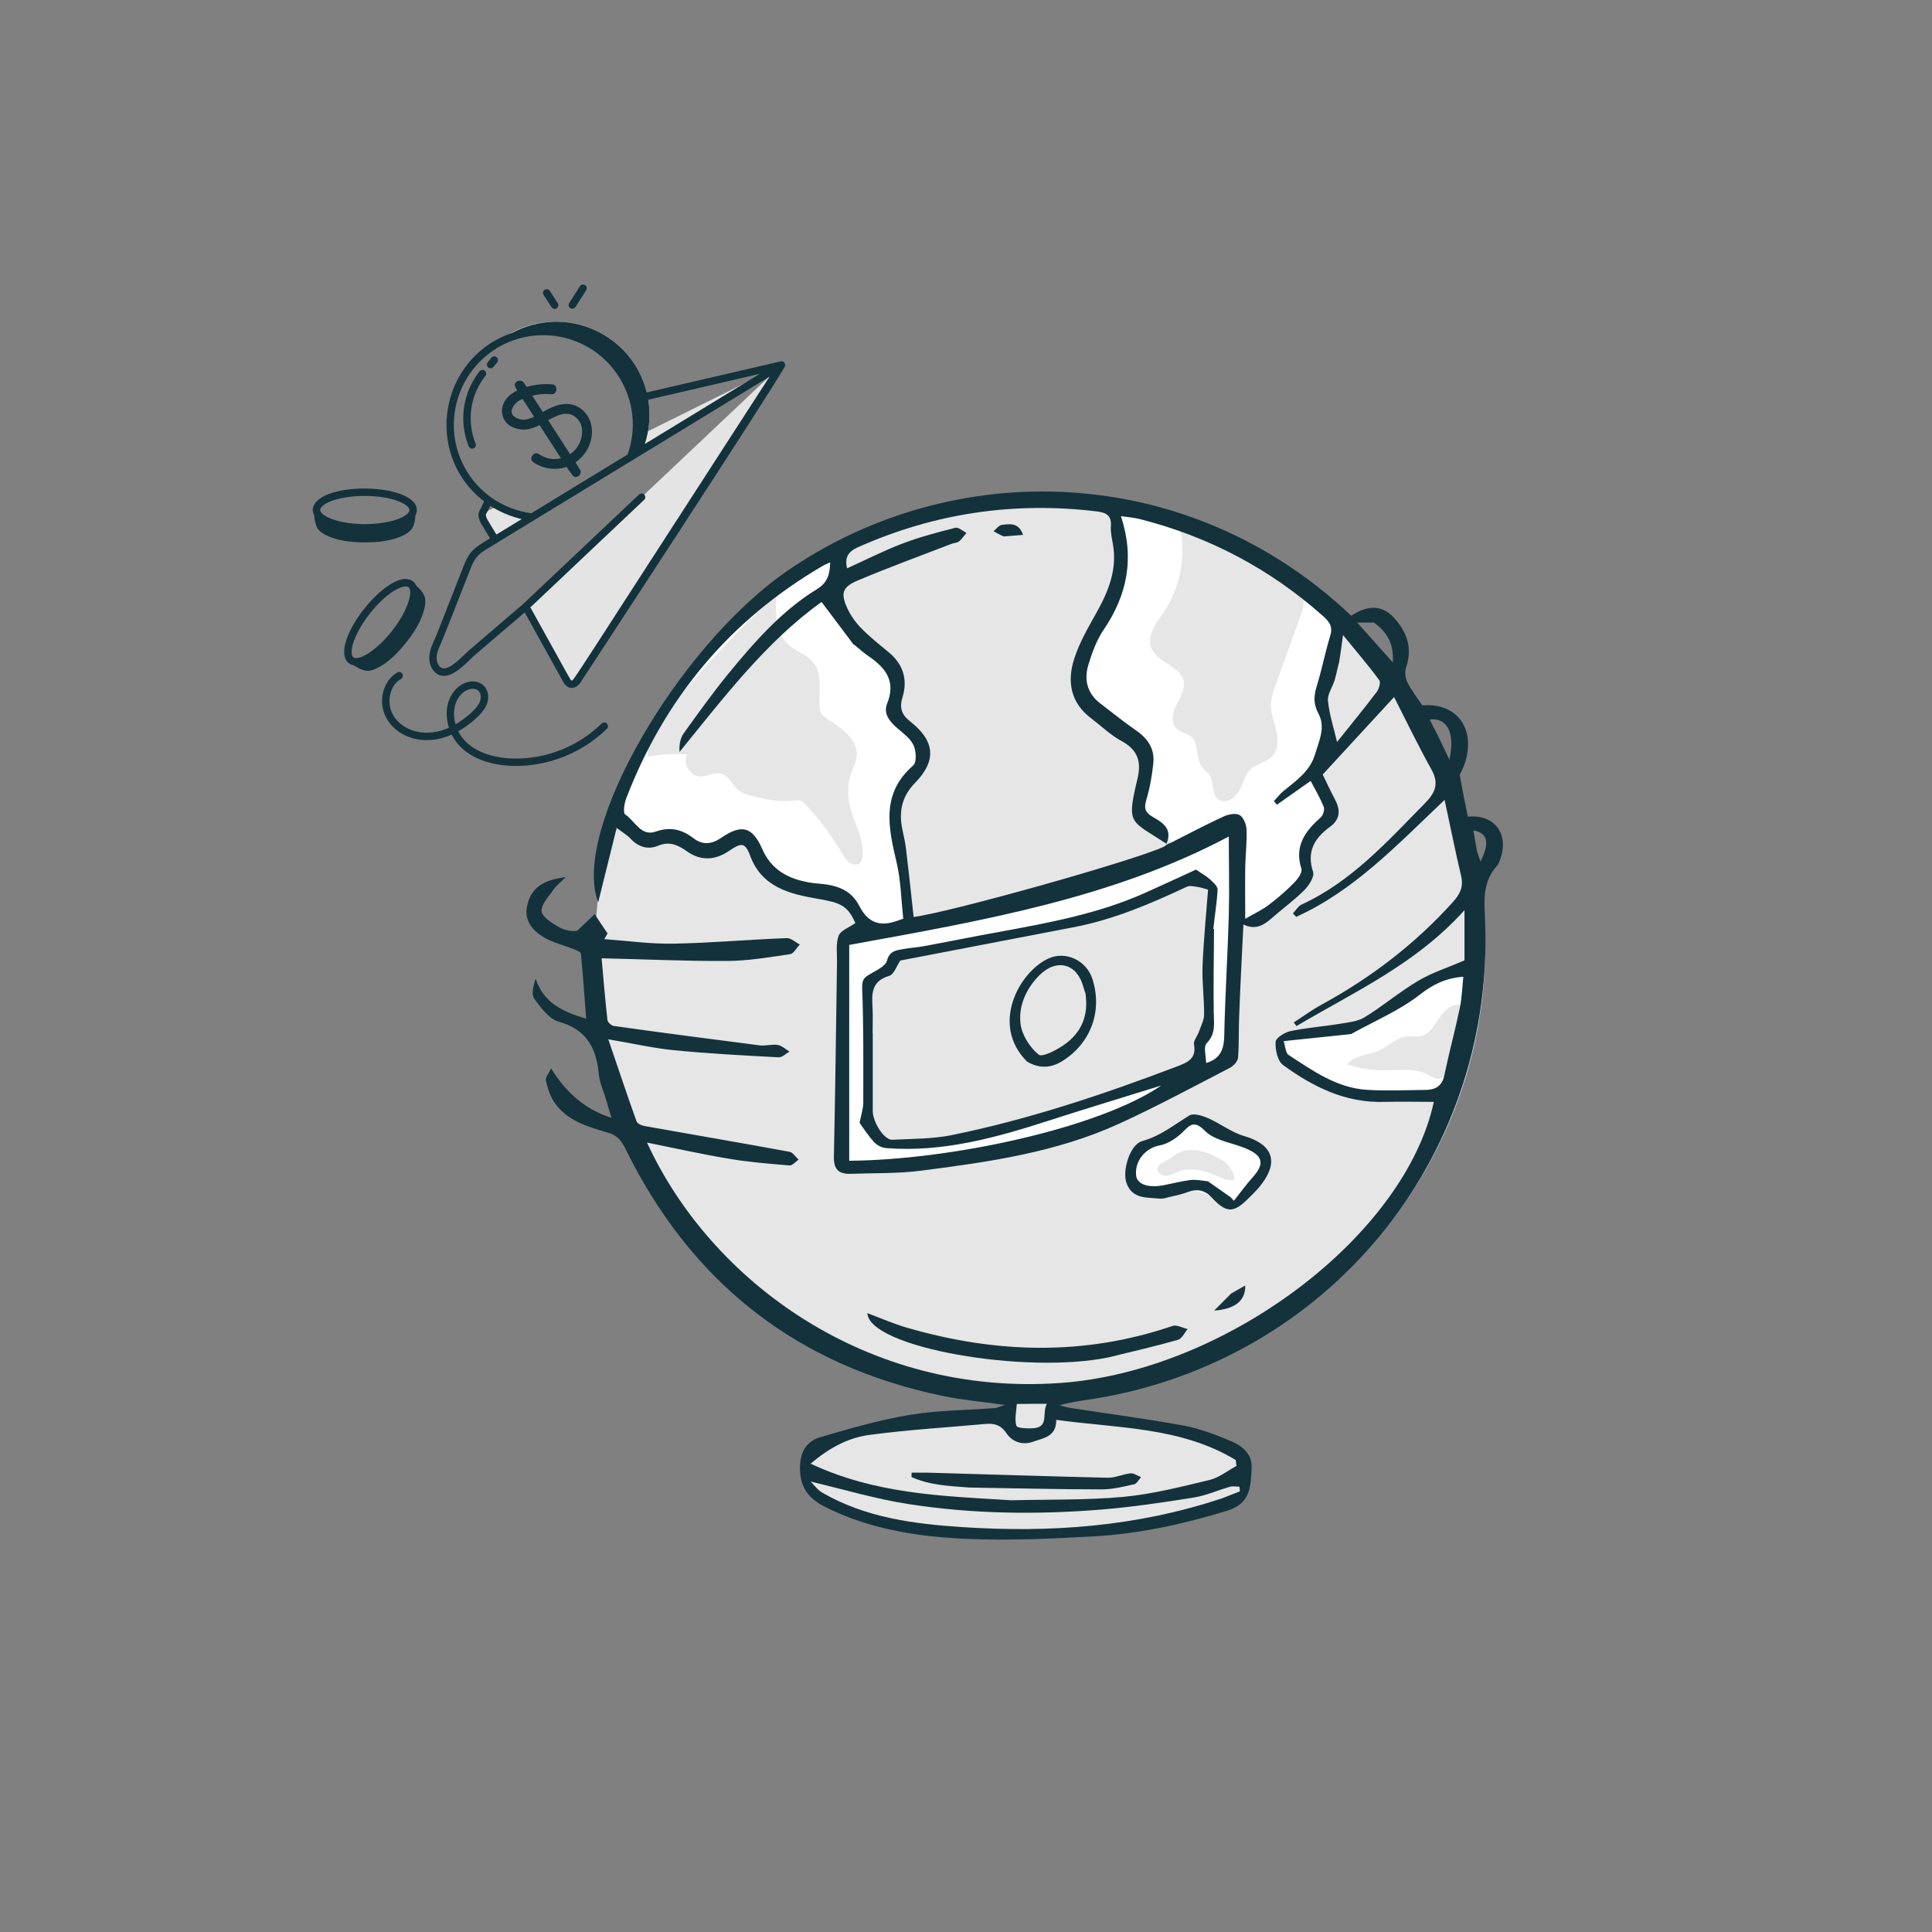
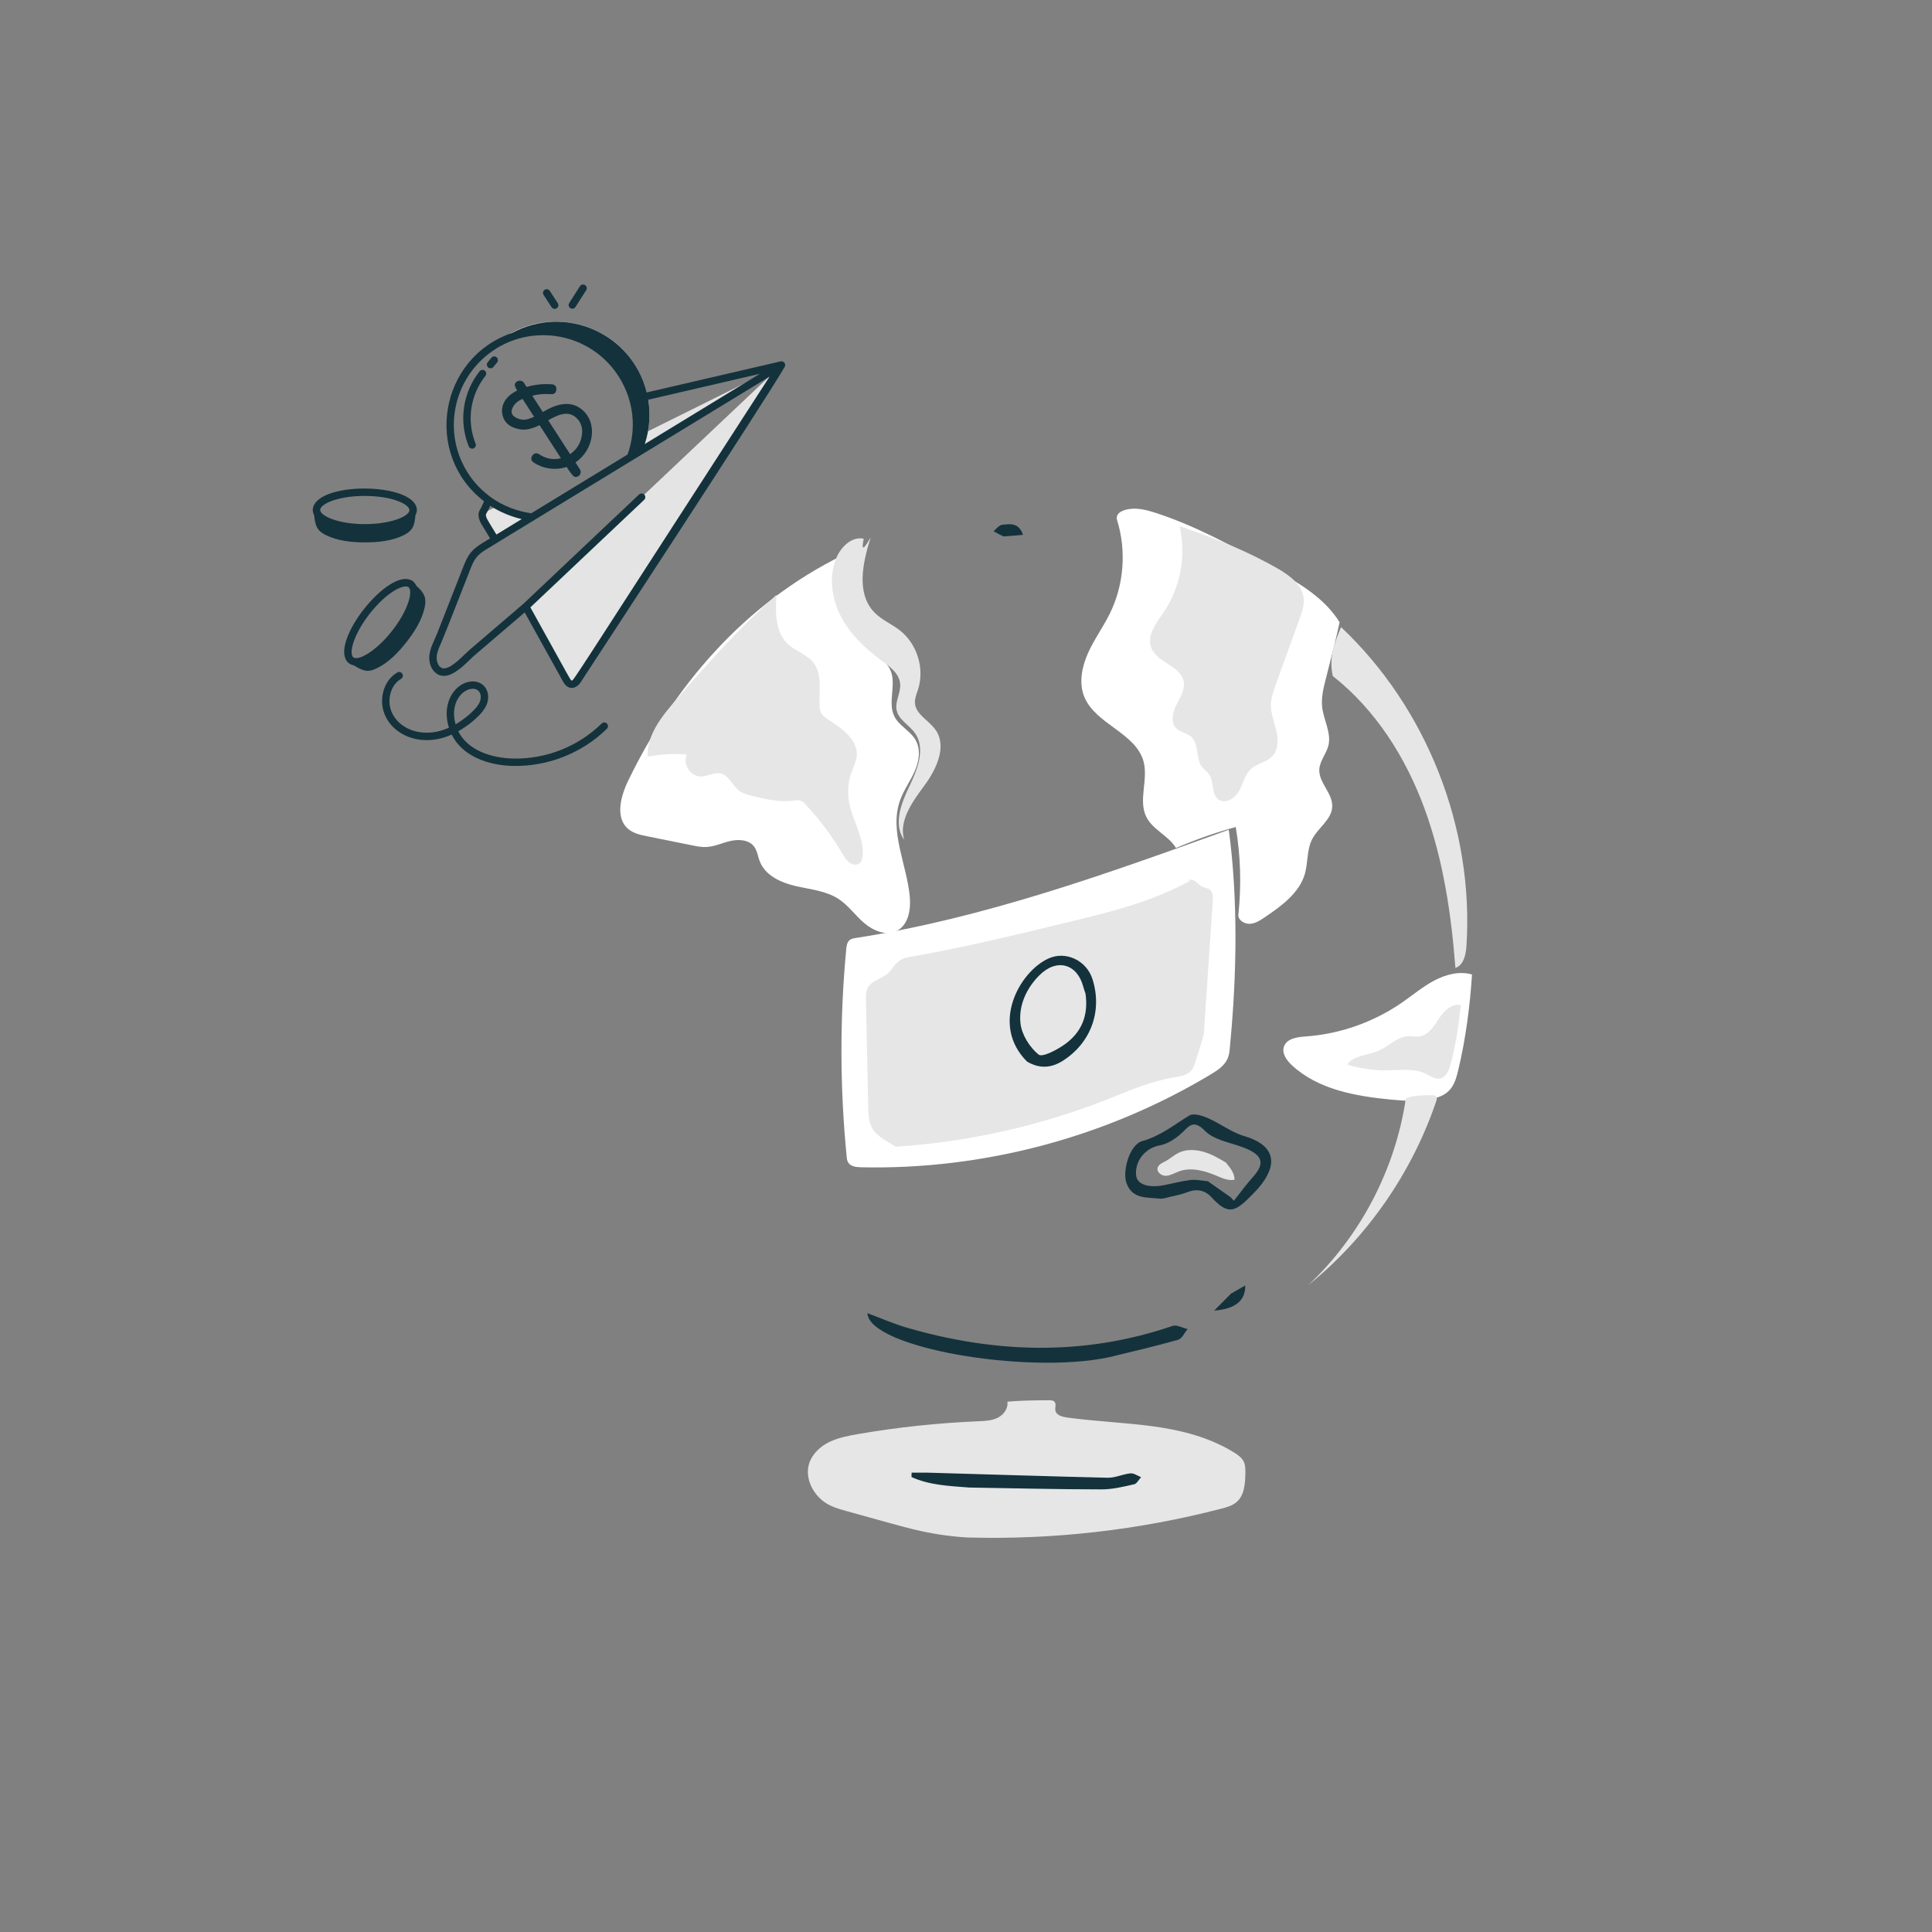
<svg xmlns="http://www.w3.org/2000/svg" width="1080" zoomAndPan="magnify" viewBox="0 0 810 810" height="1080" preserveAspectRatio="xMidYMid meet" version="1.2">
  <rect x="0" y="0" width="810" height="810" fill="#808080" stroke="none" />
  <defs>
    <clipPath id="379c870a70">
-       <path d="M 220 206 L 631 206 L 631 645.668 L 220 645.668 Z M 220 206 " />
-     </clipPath>
+       </clipPath>
    <clipPath id="8e3821ceb3">
      <path d="M 179 134 L 329.746 134 L 329.746 289 L 179 289 Z M 179 134 " />
    </clipPath>
    <clipPath id="a69793ce4f">
      <path d="M 160 281 L 255 281 L 255 321.949 L 160 321.949 Z M 160 281 " />
    </clipPath>
  </defs>
  <g id="109a313a7e">
-     <path style=" stroke:none;fill-rule:nonzero;fill:#e6e6e6;fill-opacity:1;" d="M 622.73 396.645 C 622.73 399.711 622.656 402.777 622.508 405.84 C 622.355 408.902 622.133 411.961 621.832 415.012 C 621.535 418.062 621.16 421.105 620.711 424.141 C 620.266 427.172 619.742 430.195 619.148 433.203 C 618.551 436.211 617.883 439.203 617.141 442.176 C 616.398 445.152 615.586 448.105 614.699 451.039 C 613.812 453.977 612.855 456.887 611.824 459.773 C 610.797 462.66 609.699 465.523 608.531 468.355 C 607.363 471.188 606.125 473.992 604.82 476.766 C 603.516 479.535 602.141 482.273 600.703 484.98 C 599.262 487.684 597.758 490.352 596.191 492.984 C 594.621 495.613 592.988 498.203 591.289 500.754 C 589.594 503.305 587.836 505.809 586.02 508.273 C 584.199 510.738 582.32 513.152 580.383 515.523 C 578.449 517.895 576.453 520.215 574.402 522.488 C 572.352 524.762 570.25 526.98 568.09 529.148 C 565.93 531.32 563.719 533.434 561.457 535.492 C 559.195 537.551 556.883 539.555 554.523 541.5 C 552.164 543.445 549.758 545.332 547.305 547.16 C 544.852 548.984 542.359 550.75 539.82 552.453 C 537.281 554.16 534.703 555.797 532.082 557.375 C 529.465 558.953 526.809 560.465 524.117 561.91 C 521.422 563.355 518.695 564.734 515.938 566.043 C 513.176 567.355 510.387 568.598 507.566 569.77 C 504.746 570.945 501.898 572.047 499.023 573.082 C 496.148 574.113 493.25 575.078 490.328 575.965 C 487.406 576.855 484.465 577.676 481.504 578.418 C 478.539 579.164 475.562 579.836 472.566 580.434 C 469.574 581.035 466.566 581.559 463.547 582.008 C 460.527 582.457 457.496 582.832 454.457 583.133 C 451.422 583.434 448.375 583.66 445.328 583.809 C 442.277 583.961 439.227 584.035 436.172 584.035 C 433.121 584.035 430.066 583.961 427.02 583.809 C 423.969 583.66 420.926 583.434 417.887 583.133 C 414.848 582.832 411.82 582.457 408.797 582.008 C 405.777 581.559 402.77 581.035 399.777 580.434 C 396.781 579.836 393.805 579.164 390.844 578.418 C 387.879 577.676 384.938 576.855 382.016 575.965 C 379.094 575.078 376.195 574.113 373.324 573.082 C 370.449 572.047 367.602 570.945 364.781 569.77 C 361.957 568.598 359.168 567.355 356.406 566.043 C 353.648 564.734 350.922 563.355 348.23 561.91 C 345.535 560.465 342.879 558.953 340.262 557.375 C 337.645 555.797 335.062 554.16 332.527 552.453 C 329.988 550.75 327.492 548.984 325.039 547.16 C 322.586 545.332 320.18 543.445 317.82 541.5 C 315.461 539.555 313.148 537.551 310.887 535.492 C 308.625 533.434 306.414 531.32 304.254 529.148 C 302.098 526.98 299.992 524.762 297.941 522.488 C 295.891 520.215 293.898 517.895 291.961 515.523 C 290.023 513.152 288.145 510.738 286.328 508.273 C 284.508 505.809 282.75 503.305 281.055 500.754 C 279.359 498.203 277.727 495.613 276.156 492.984 C 274.586 490.352 273.082 487.684 271.641 484.98 C 270.203 482.273 268.832 479.535 267.523 476.766 C 266.219 473.992 264.984 471.188 263.812 468.355 C 262.645 465.523 261.547 462.66 260.52 459.773 C 259.488 456.887 258.531 453.977 257.645 451.039 C 256.762 448.105 255.945 445.152 255.203 442.176 C 254.461 439.203 253.793 436.211 253.199 433.203 C 252.602 430.195 252.082 427.172 251.633 424.141 C 251.184 421.105 250.812 418.062 250.512 415.012 C 250.211 411.961 249.988 408.902 249.84 405.84 C 249.688 402.777 249.613 399.711 249.613 396.645 C 249.613 393.578 249.688 390.512 249.84 387.449 C 249.988 384.387 250.211 381.328 250.512 378.277 C 250.812 375.223 251.184 372.18 251.633 369.148 C 252.082 366.113 252.602 363.094 253.199 360.086 C 253.793 357.078 254.461 354.086 255.203 351.109 C 255.945 348.137 256.762 345.18 257.645 342.246 C 258.531 339.312 259.488 336.402 260.52 333.512 C 261.547 330.625 262.645 327.766 263.812 324.934 C 264.984 322.098 266.219 319.297 267.523 316.523 C 268.832 313.75 270.203 311.012 271.641 308.309 C 273.082 305.602 274.586 302.938 276.156 300.305 C 277.727 297.676 279.359 295.086 281.055 292.535 C 282.75 289.984 284.508 287.477 286.328 285.016 C 288.145 282.551 290.023 280.133 291.961 277.762 C 293.898 275.395 295.891 273.07 297.941 270.801 C 299.992 268.527 302.098 266.305 304.254 264.137 C 306.414 261.969 308.625 259.855 310.887 257.797 C 313.148 255.734 315.461 253.734 317.82 251.789 C 320.18 249.844 322.586 247.957 325.039 246.129 C 327.492 244.301 329.988 242.535 332.527 240.832 C 335.062 239.129 337.645 237.488 340.262 235.914 C 342.879 234.336 345.535 232.824 348.23 231.379 C 350.922 229.934 353.648 228.555 356.406 227.242 C 359.168 225.934 361.957 224.691 364.781 223.516 C 367.602 222.344 370.449 221.238 373.324 220.207 C 376.195 219.172 379.094 218.211 382.016 217.32 C 384.938 216.43 387.879 215.613 390.844 214.867 C 393.805 214.121 396.781 213.449 399.777 212.852 C 402.77 212.254 405.777 211.73 408.797 211.281 C 411.82 210.828 414.848 210.453 417.887 210.152 C 420.926 209.855 423.969 209.629 427.02 209.477 C 430.066 209.328 433.121 209.25 436.172 209.25 C 439.227 209.25 442.277 209.328 445.328 209.477 C 448.375 209.629 451.422 209.855 454.457 210.152 C 457.496 210.453 460.527 210.828 463.547 211.281 C 466.566 211.73 469.574 212.254 472.566 212.852 C 475.562 213.449 478.539 214.121 481.504 214.867 C 484.465 215.613 487.406 216.43 490.328 217.32 C 493.25 218.211 496.148 219.172 499.023 220.207 C 501.898 221.238 504.746 222.344 507.566 223.516 C 510.387 224.691 513.176 225.934 515.938 227.242 C 518.695 228.555 521.422 229.934 524.117 231.379 C 526.809 232.824 529.465 234.336 532.082 235.914 C 534.703 237.488 537.281 239.129 539.82 240.832 C 542.359 242.535 544.852 244.301 547.305 246.129 C 549.758 247.957 552.164 249.844 554.523 251.789 C 556.883 253.734 559.195 255.734 561.457 257.797 C 563.719 259.855 565.93 261.969 568.09 264.137 C 570.25 266.305 572.352 268.527 574.402 270.801 C 576.453 273.07 578.449 275.395 580.383 277.762 C 582.32 280.133 584.199 282.551 586.02 285.016 C 587.836 287.477 589.594 289.984 591.289 292.535 C 592.988 295.086 594.621 297.676 596.191 300.305 C 597.758 302.938 599.262 305.602 600.703 308.309 C 602.141 311.012 603.516 313.75 604.82 316.523 C 606.125 319.297 607.363 322.098 608.531 324.934 C 609.699 327.766 610.797 330.625 611.824 333.512 C 612.855 336.402 613.812 339.312 614.699 342.246 C 615.586 345.18 616.398 348.137 617.141 351.109 C 617.883 354.086 618.551 357.078 619.148 360.086 C 619.742 363.094 620.266 366.113 620.711 369.148 C 621.16 372.18 621.535 375.223 621.832 378.277 C 622.133 381.328 622.355 384.387 622.508 387.449 C 622.656 390.512 622.73 393.578 622.73 396.645 Z M 622.73 396.645 " />
    <path style=" stroke:none;fill-rule:nonzero;fill:#ffffff;fill-opacity:1;" d="M 515.176 347.863 C 464.012 366.363 412.496 384.926 358.777 393.254 C 357.883 393.371 356.992 393.551 356.277 394.086 C 355.148 394.977 354.91 396.523 354.789 397.953 C 352.055 426.863 352.113 456.016 354.969 484.926 C 355.027 485.758 355.148 486.594 355.562 487.305 C 356.574 489.09 358.953 489.328 361.039 489.387 C 412.258 490.52 463.656 476.836 507.559 450.48 C 510.355 448.816 513.332 446.852 514.641 443.879 C 515.352 442.332 515.531 440.547 515.648 438.883 C 518.625 408.008 519.043 376.832 515.176 347.863 Z M 515.176 347.863 " />
    <path style=" stroke:none;fill-rule:nonzero;fill:#ffffff;fill-opacity:1;" d="M 353.48 232.75 C 348.543 242.805 351.52 255.238 357.707 264.578 C 359.551 267.375 361.691 269.992 364.25 272.133 C 367.461 274.867 371.566 277.07 373.293 280.938 C 375.969 286.945 372.043 294.441 374.957 300.332 C 376.98 304.434 381.859 306.457 384 310.504 C 386.141 314.488 385.25 319.426 383.406 323.531 C 381.562 327.637 378.824 331.383 377.336 335.609 C 372.758 348.516 380.191 362.379 381.441 376 C 381.918 381.355 380.848 387.719 376.09 390.219 C 371.688 392.539 366.211 390.277 362.406 387.066 C 358.598 383.855 355.742 379.629 351.578 376.895 C 346.285 373.441 339.738 372.906 333.555 371.48 C 327.367 370.051 320.883 367.078 318.562 361.188 C 317.73 359.105 317.492 356.668 316.121 354.883 C 313.98 352.086 309.758 351.789 306.309 352.562 C 302.855 353.336 299.523 355 296.016 355.121 C 294.051 355.18 292.09 354.824 290.125 354.406 C 283.82 353.156 277.574 351.848 271.266 350.598 C 268.531 350.062 265.676 349.41 263.473 347.625 C 257.762 342.926 260.203 333.762 263.473 327.102 C 282.391 288.016 311.781 253.156 353.48 232.691 Z M 353.48 232.75 " />
    <path style=" stroke:none;fill-rule:nonzero;fill:#ffffff;fill-opacity:1;" d="M 468.355 218.117 C 472.344 230.965 471.211 245.301 465.262 257.32 C 462.465 262.973 458.719 268.086 456.16 273.797 C 453.602 279.508 452.234 286.23 454.555 292.062 C 459.254 303.723 476.328 307.23 479.48 319.426 C 481.445 327.043 477.102 335.668 480.672 342.629 C 483.406 347.98 489.949 350.359 493.043 355.535 C 501.195 352.027 509.582 349.051 518.09 346.73 C 520.113 358.691 520.527 370.945 519.16 383.855 C 519.398 386.113 522.016 387.484 524.219 387.305 C 526.418 387.125 528.441 385.816 530.344 384.508 C 537.305 379.809 544.68 374.453 547.062 366.422 C 548.43 361.605 547.836 356.25 550.156 351.789 C 552.652 346.969 558.363 343.578 558.543 338.164 C 558.781 332.574 552.832 328.172 553.129 322.578 C 553.309 319.012 556.043 316.094 556.938 312.586 C 558.246 307.23 554.914 301.879 554.32 296.402 C 553.902 292.418 554.855 288.434 555.867 284.566 C 557.949 276.355 560.09 268.145 561.637 260.891 C 555.211 250.477 544.086 244.113 533.438 238.223 C 517.672 229.477 501.789 220.672 484.715 215.082 C 481.207 213.953 477.578 212.941 473.891 213.355 C 470.199 213.773 467.523 215.438 468.355 218.117 Z M 468.355 218.117 " />
    <path style=" stroke:none;fill-rule:nonzero;fill:#ffffff;fill-opacity:1;" d="M 617.078 408.543 C 611.844 407.055 606.133 408.543 601.316 411.102 C 596.496 413.656 592.273 417.227 587.812 420.32 C 575.914 428.531 561.812 433.527 547.418 434.539 C 543.906 434.777 539.504 435.371 538.316 438.762 C 537.305 441.559 539.387 444.531 541.586 446.555 C 552.535 456.789 568.297 459.582 583.172 461.012 C 589.059 461.547 595.07 461.965 600.84 460.594 C 603.219 460.059 605.539 459.168 607.324 457.441 C 609.703 455.18 610.594 451.852 611.367 448.695 C 614.641 435.016 616.367 420.977 617.141 408.543 Z M 617.078 408.543 " />
-     <path style=" stroke:none;fill-rule:nonzero;fill:#ffffff;fill-opacity:1;" d="M 497.922 471.363 C 493.344 475.172 488.105 478.262 482.516 480.344 C 480.672 481.059 478.707 481.656 477.219 482.902 C 474.125 485.52 473.711 489.984 473.473 494.027 C 473.473 495.098 473.352 496.168 473.77 497.121 C 474.363 498.551 475.793 499.441 477.219 499.918 C 482.574 501.703 488.285 498.965 493.938 498.609 C 500.66 498.191 507.023 501.105 513.211 503.727 C 514.816 504.438 516.602 505.094 518.328 504.734 C 520.469 504.32 521.957 502.418 523.266 500.691 C 525.109 498.191 526.953 495.754 528.797 493.254 C 530.047 491.59 531.297 489.922 531.832 487.902 C 532.367 485.879 532.012 483.559 530.465 482.191 C 529.035 480.941 526.953 480.883 525.109 480.465 C 520.113 479.453 515.949 476.121 511.547 473.562 C 507.145 471.004 501.312 468.508 497.98 471.305 Z M 497.922 471.363 " />
    <path style=" stroke:none;fill-rule:nonzero;fill:#e6e6e6;fill-opacity:1;" d="M 422.312 587.605 C 422.848 590.34 420.824 593.137 418.324 594.387 C 415.828 595.637 412.91 595.754 410.055 595.875 C 393.223 596.59 376.387 598.371 359.789 601.227 C 355.742 601.941 351.637 602.715 347.949 604.441 C 344.262 606.164 340.93 609.141 339.441 612.949 C 336.883 619.789 341.285 627.879 347.891 631.094 C 350.031 632.164 352.41 632.816 354.73 633.473 C 360.5 635.078 366.273 636.684 372.043 638.289 C 376.801 639.598 381.562 640.906 386.438 641.98 C 393.102 643.406 399.824 644.297 405.652 644.598 C 441.527 645.609 477.52 641.504 512.258 632.461 C 514.461 631.867 516.66 631.27 518.387 629.785 C 521.777 626.93 522.074 621.871 522.133 617.469 C 522.133 615.922 522.133 614.375 521.539 613.008 C 520.766 611.223 519.043 609.973 517.375 608.961 C 507.145 602.598 495.125 599.562 483.168 597.957 C 471.211 596.352 459.137 595.934 447.18 594.27 C 445.215 593.969 442.836 593.316 442.477 591.352 C 442.242 590.164 442.953 588.676 442.121 587.723 C 441.586 587.07 440.633 587.07 439.801 587.07 C 433.613 587.07 427.426 587.188 422.312 587.664 Z M 422.312 587.605 " />
    <path style=" stroke:none;fill-rule:nonzero;fill:#e6e6e6;fill-opacity:1;" d="M 499.113 369.16 C 483.406 377.965 465.68 382.309 448.188 386.531 C 426.418 391.824 404.645 397.121 382.633 400.988 C 380.609 401.344 378.527 401.699 376.863 402.949 C 375.016 404.316 373.945 406.578 372.223 408.125 C 369.605 410.445 365.5 411.039 363.832 414.133 C 363 415.68 363 417.523 363.059 419.309 C 363.355 434.359 363.715 449.41 364.012 464.402 C 364.07 467.316 364.191 470.293 365.559 472.852 C 367.523 476.418 371.508 478.203 375.551 480.762 C 405.832 478.797 435.816 472.078 464.012 461.012 C 473.117 457.441 482.098 453.398 491.734 451.789 C 494.59 451.316 497.863 450.898 499.648 448.578 C 500.422 447.566 500.836 446.316 501.195 445.129 C 502.562 440.785 503.93 436.5 504.703 433.645 L 508.453 377.727 C 508.57 376.059 508.57 374.156 507.262 373.086 C 506.371 372.371 505.121 372.254 504.109 371.777 C 502.742 371.121 501.848 369.754 500.48 369.102 C 499.113 368.445 496.91 369.102 499.055 369.219 Z M 499.113 369.16 " />
    <path style=" stroke:none;fill-rule:nonzero;fill:#e6e6e6;fill-opacity:1;" d="M 494.59 220.734 C 497.387 232.871 494.949 246.137 487.988 256.488 C 484.836 261.125 480.609 266.422 482.691 271.656 C 485.133 277.844 494.887 279.094 496.258 285.578 C 496.969 289.027 494.828 292.359 493.223 295.512 C 491.617 298.664 490.664 302.949 493.223 305.387 C 494.887 307.051 497.566 307.289 499.352 308.836 C 502.859 311.871 501.137 318.059 504.051 321.688 C 504.883 322.758 506.074 323.473 506.848 324.543 C 509.168 327.695 507.68 333.051 510.949 335.25 C 513.926 337.273 517.91 334.535 519.578 331.441 C 521.242 328.352 522.016 324.484 524.754 322.164 C 527.25 320.02 530.938 319.547 533.258 317.227 C 535.938 314.547 535.996 310.266 535.164 306.578 C 534.332 302.887 532.785 299.32 532.844 295.57 C 532.844 292.598 533.914 289.801 534.867 287.004 C 538.195 277.723 541.586 268.504 544.918 259.223 C 545.871 256.547 546.883 253.75 546.586 250.895 C 545.988 245.066 540.516 241.137 535.461 238.223 C 523.68 231.559 511.188 226.207 494.711 220.672 Z M 494.59 220.734 " />
    <path style=" stroke:none;fill-rule:nonzero;fill:#e6e6e6;fill-opacity:1;" d="M 612.5 421.449 C 608.871 420.441 605.48 423.711 603.398 426.863 C 601.316 430.016 599.113 433.766 595.367 434.48 C 593.582 434.777 591.797 434.359 590.012 434.48 C 585.492 434.836 582.16 438.762 577.938 440.547 C 573.473 442.512 567.586 442.332 564.848 446.316 C 570.262 447.984 575.973 448.816 581.625 448.758 C 587.098 448.695 592.809 447.805 597.746 450.184 C 599.711 451.137 601.73 452.625 603.875 452.148 C 606.254 451.613 607.383 448.934 608.039 446.613 C 610.418 438.168 611.605 429.422 612.441 421.512 Z M 612.5 421.449 " />
    <path style=" stroke:none;fill-rule:nonzero;fill:#e6e6e6;fill-opacity:1;" d="M 514.105 487.484 C 511.012 485.641 507.855 483.797 504.406 482.844 C 500.957 481.891 497.09 481.773 493.879 483.438 C 492.094 484.391 490.547 485.82 488.762 486.77 C 487.395 487.484 485.668 488.199 485.312 489.684 C 484.895 491.531 487.094 493.078 488.941 492.957 C 490.785 492.84 492.508 491.766 494.293 491.113 C 499.41 489.211 505.18 490.875 510.238 493.016 C 512.559 494.027 515.113 495.098 517.555 494.625 C 517.734 490.934 513.805 487.664 514.105 487.484 Z M 514.105 487.484 " />
    <path style=" stroke:none;fill-rule:nonzero;fill:#e6e6e6;fill-opacity:1;" d="M 325.582 249.289 C 325.047 256.488 324.926 264.754 330.102 269.812 C 333.375 273.023 338.371 274.332 341.109 277.961 C 344.797 282.781 343.309 289.562 343.605 295.629 C 343.605 296.82 343.785 298.07 344.379 299.082 C 345.094 300.332 346.344 301.164 347.594 301.938 C 353.242 305.508 359.848 310.383 359.191 317.047 C 358.953 319.367 357.824 321.449 357.051 323.59 C 355.562 327.637 355.207 332.098 355.98 336.383 C 357.41 344.234 362.703 351.551 361.574 359.402 C 361.453 360.176 361.273 360.949 360.801 361.547 C 359.789 362.793 357.766 362.734 356.398 361.844 C 355.027 360.949 354.195 359.523 353.363 358.152 C 348.961 350.777 343.844 343.875 338.016 337.57 C 337.301 336.797 336.527 335.965 335.516 335.668 C 334.504 335.371 333.434 335.547 332.422 335.668 C 326.594 336.441 320.703 335.012 314.992 333.586 C 313.266 333.168 311.48 332.691 310.055 331.621 C 307.082 329.48 305.711 325.137 302.203 324.305 C 299.406 323.648 296.668 325.555 293.812 325.555 C 289.473 325.555 286.082 320.258 287.984 316.332 C 282.453 315.918 276.918 316.215 271.504 317.227 C 271.148 308.062 277.574 300.152 283.582 293.25 C 296.195 278.734 308.863 264.281 325.699 249.289 Z M 325.582 249.289 " />
    <path style=" stroke:none;fill-rule:nonzero;fill:#e6e6e6;fill-opacity:1;" d="M 445.633 403.188 C 440.574 404.379 435.102 405.805 431.828 409.852 C 430.582 411.398 429.746 413.242 428.973 415.145 C 425.703 423.414 424.75 433.469 429.809 440.727 C 431.59 443.223 434.27 445.426 437.363 445.305 C 439.445 445.246 441.406 444.117 443.191 443.047 C 447.18 440.605 451.164 437.871 453.664 433.883 C 456.754 429.008 457.23 422.938 456.637 417.227 C 456.219 413.48 455.328 409.672 453.066 406.699 C 450.809 403.723 446.762 401.82 445.633 403.246 Z M 445.633 403.188 " />
    <path style=" stroke:none;fill-rule:nonzero;fill:#e6e6e6;fill-opacity:1;" d="M 558.781 283.434 C 576.688 297.535 589.359 317.523 597.211 338.938 C 605.062 360.355 608.453 383.082 610.18 405.805 C 613.629 404.676 614.582 400.273 614.82 396.645 C 618.031 347.266 598.223 296.82 562.23 262.91 C 559.613 269.277 556.996 275.641 558.781 283.434 Z M 558.781 283.434 " />
    <path style=" stroke:none;fill-rule:nonzero;fill:#e6e6e6;fill-opacity:1;" d="M 589.359 460.773 C 584.957 490.34 570.32 518.301 548.488 538.824 C 573.176 518.836 591.977 491.707 602.148 461.664 C 602.387 461.07 602.566 460.297 602.148 459.762 C 601.73 459.227 600.957 459.168 600.246 459.168 C 595.664 459.227 591.023 459.348 589.297 460.773 Z M 589.359 460.773 " />
    <path style=" stroke:none;fill-rule:nonzero;fill:#e6e6e6;fill-opacity:1;" d="M 364.965 225.551 C 361.691 235.961 358.953 248.695 366.449 256.605 C 369.543 259.879 373.887 261.602 377.398 264.398 C 384.594 270.109 387.688 280.402 384.891 289.086 C 384.297 290.871 383.523 292.656 383.582 294.559 C 383.762 299.496 389.473 301.996 392.27 306.043 C 397.086 312.941 392.625 322.461 387.629 329.242 C 382.633 336.023 376.742 343.938 379.062 352.086 C 374.422 345.66 377.812 336.797 381.262 329.66 C 384.715 322.52 388.164 313.656 383.523 307.23 C 381.086 303.898 376.742 301.758 375.91 297.711 C 375.137 294.082 377.754 290.453 377.398 286.707 C 377.039 282.305 372.934 279.391 369.367 276.773 C 362.645 271.836 356.457 265.887 352.59 258.508 C 348.723 251.133 347.414 242.148 350.449 234.355 C 352.352 229.477 356.992 224.777 362.109 225.848 C 361.512 229.121 360.977 232.395 364.965 225.434 Z M 364.965 225.551 " />
    <g clip-rule="nonzero" clip-path="url(#379c870a70)">
      <path style=" stroke:none;fill-rule:nonzero;fill:#14323c;fill-opacity:1;" d="M 611.965 324.422 C 612.977 330.73 614.223 336.617 615.414 342.391 C 626.418 341.32 632.488 349.352 629.215 359.523 C 628.801 360.773 628.324 362.199 627.492 363.152 C 622.02 369.277 622.137 376.418 622.555 384.152 C 627.43 482.309 560.266 567.32 463.715 585.582 C 457.352 586.773 450.809 587.367 444.203 589.152 C 445.691 589.508 447.117 590.043 448.664 590.281 C 464.609 592.723 480.609 594.805 496.434 597.719 C 503.156 598.969 509.762 601.527 516.125 604.203 C 520.824 606.164 525.051 609.617 524.754 615.445 C 524.336 622.883 524.574 630.258 514.578 633.352 C 496.199 639.004 477.637 643.051 458.539 644.121 C 440.992 645.133 423.324 645.906 405.773 645.191 C 385.129 644.359 364.664 641.207 345.867 631.746 C 339.383 628.473 335.516 623.953 335.398 615.98 C 335.277 609.082 337.836 604.32 343.965 602.535 C 356.277 598.906 368.711 595.34 381.383 593.195 C 393.16 591.234 405.238 591.234 417.137 590.34 C 417.969 590.281 418.801 589.805 421.301 589.031 C 411.543 587.664 403.512 586.949 395.66 585.344 C 334.328 572.734 290.008 538.051 262.344 481.891 C 260.68 478.562 259.133 476.121 254.906 474.871 C 246.641 472.434 237.953 470.055 232.598 462.438 C 230.695 459.762 229.625 456.312 228.852 453.039 C 228.555 451.73 230.102 450.004 231.051 447.922 C 237.516 458.512 245.945 465.414 256.336 468.625 C 255.441 465.531 254.668 462.973 253.898 460.355 C 252.887 457.027 251.34 453.754 251.043 450.363 C 250.031 439.418 245.984 431.625 234.266 428.352 C 230.219 427.223 226.77 422.523 224.031 418.773 C 222.664 416.93 223.559 413.48 224.566 410.328 C 228.02 420.617 236.051 424.188 245.746 427.102 C 245.031 417.645 244.438 408.719 243.547 399.855 C 243.484 399.082 241.582 398.367 240.453 397.895 C 237.418 396.703 234.207 395.812 231.23 394.562 C 223.734 391.41 219.988 386.41 220.82 380.938 C 221.949 373.203 226.531 369.039 237.18 367.73 C 234.801 370.113 233.133 371.359 232.004 373.027 C 230.043 375.941 226.887 379.094 227.066 382.008 C 227.188 384.328 231.23 386.887 233.969 388.492 C 236.703 390.102 240.035 390.695 242.059 390.16 C 244.496 387.84 246.875 385.578 249.316 383.258 C 251.102 385.938 252.887 388.672 254.73 391.348 C 254.254 392.121 253.836 392.957 253.359 393.73 C 263.059 394.441 272.754 395.812 282.453 395.633 C 298.277 395.336 314.039 393.906 329.863 393.312 C 331.648 393.254 333.492 395.039 335.336 395.988 C 333.969 397.359 332.781 399.797 331.293 400.035 C 322.488 401.344 313.684 402.832 304.82 402.891 C 287.688 403.008 270.555 402.176 252.23 401.762 C 252.945 409.73 253.66 418.715 254.668 427.637 C 254.789 428.59 256.277 429.957 257.289 430.137 C 277.691 432.992 298.156 435.668 318.621 438.285 C 321.059 438.582 323.68 437.691 326.117 438.109 C 327.844 438.406 329.391 439.895 330.996 440.902 C 329.449 441.738 327.902 443.402 326.414 443.285 C 311.781 442.512 297.145 441.738 282.57 440.309 C 274.004 439.477 265.555 437.512 255.027 435.727 C 259.25 448.102 262.938 459.168 266.867 470.113 C 267.223 471.066 268.949 471.84 270.137 472.078 C 290.422 475.707 310.77 479.156 331.055 482.902 C 332.422 483.141 333.555 485.047 334.801 486.176 C 333.555 487.066 332.184 488.734 330.996 488.613 C 322.547 487.902 314.039 487.246 305.711 485.82 C 294.23 483.914 282.809 481.355 271.266 479.035 C 297.859 536.922 363.238 585.641 444.621 579.812 C 514.105 574.875 589.059 518.004 601.137 461.965 C 594.176 461.965 587.277 461.785 580.375 461.965 C 564.133 462.5 550.453 455.656 537.898 446.496 C 535.578 444.832 534.629 440.012 534.805 436.801 C 534.926 435.133 538.672 432.754 541.113 432.277 C 547.895 430.852 554.855 430.375 561.637 429.242 C 565.207 428.648 569.191 428.293 572.105 426.508 C 579.781 421.809 586.742 415.859 594.473 411.277 C 600.246 407.828 606.789 405.746 613.988 402.652 L 613.988 381.594 C 593.641 404.258 567.703 415.859 543.551 430.195 L 542.422 428.648 C 546.227 426.211 549.918 423.473 553.844 421.332 C 574.723 409.969 593.344 395.75 609.285 378.023 C 612.262 374.691 613.629 371.656 612.559 367.137 C 610.121 356.906 608.098 346.555 605.656 335.371 C 585.668 354.289 567.703 373.441 543.434 384.391 C 542.957 383.914 542.539 383.438 542.062 382.961 C 543.312 381.652 544.266 379.867 545.754 379.215 C 566.691 369.574 581.684 352.742 597.391 336.797 C 601.672 332.453 603.457 328.586 600.184 322.699 C 594.652 312.762 589.715 302.531 584.48 292.238 C 574.188 303.422 564.551 313.895 554.555 324.723 C 556.102 327.934 557.887 331.742 559.852 335.488 C 562.113 339.891 561.754 343.637 557.59 346.672 C 551.105 351.371 547.715 357.023 550.512 365.531 C 551.164 367.492 548.844 371.184 546.883 373.145 C 542.898 377.191 538.258 380.523 533.973 384.27 C 530.402 387.422 526.895 390.277 521.301 387.602 C 520.648 400.809 519.992 413.539 519.516 426.211 C 519.277 431.98 519.516 437.75 519.043 443.461 C 518.922 445.008 517.137 446.914 515.652 447.688 C 500.242 455.656 484.953 463.926 469.188 471.125 C 442.895 483.141 414.52 487.188 386.141 490.816 C 376.445 492.066 366.512 491.766 356.695 492.125 C 351.758 492.305 349.496 490.398 349.613 484.926 C 350.211 457.621 350.508 430.375 350.926 403.07 C 350.926 399.441 350.387 395.453 351.637 392.242 C 352.531 390.039 356.039 388.852 358.598 387.008 C 355.445 379.512 351.875 378.379 343.191 376.895 C 331.648 374.871 319.574 372.312 314.574 358.926 C 312.434 353.215 310.945 353.156 305.77 356.668 C 299.941 360.652 293.934 361.129 287.984 356.906 C 284.176 354.227 280.668 352.562 275.73 354.645 C 271.922 356.25 267.758 355.238 264.605 351.848 C 263.059 350.184 261.035 348.992 258.535 347.09 C 255.859 357.977 253.301 368.148 250.805 378.262 C 239.262 348.637 283.879 271.477 329.566 239.711 C 399.348 191.227 497.98 193.25 566.516 258.152 C 572.344 254.285 578.711 252.977 584.121 258.688 C 589.715 264.578 592.391 271.539 589.477 279.926 C 588.824 281.711 589.238 284.387 590.07 286.113 C 591.797 289.504 594.234 292.598 596.316 295.75 C 610.477 294.5 618.566 305.09 614.402 319.188 C 613.926 320.855 613.152 322.402 612.262 324.422 Z M 489.059 353.75 C 474.363 344.113 472.402 345.781 476.328 328.887 C 476.625 327.578 476.98 326.27 477.219 324.957 C 478.41 318.473 476.328 313.953 470.199 310.68 C 465.68 308.242 461.871 304.496 457.707 301.34 C 448.785 294.738 447.238 285.695 450.449 275.941 C 452.652 269.219 456.281 262.973 459.789 256.723 C 464.785 247.742 468.477 238.641 466.57 228.051 C 466.156 225.613 465.559 223.055 465.738 220.555 C 466.094 216.152 463.777 214.902 459.969 214.426 C 425.168 210.203 391.793 215.141 359.727 229.418 C 355.445 231.324 354.078 233.82 355.148 238.281 C 363 234.715 370.555 230.848 378.406 227.871 C 385.605 225.137 393.102 223.172 400.539 221.27 C 401.848 220.973 403.633 222.637 405.18 223.41 C 404.168 224.602 403.273 226.027 402.086 226.98 C 401.254 227.633 399.883 227.633 398.812 228.051 C 385.727 233.105 372.52 237.926 359.551 243.398 C 353.066 246.137 352.352 248.812 355.324 255.176 C 356.754 258.27 358.895 261.188 361.273 263.566 C 364.785 267.137 368.77 270.289 372.637 273.5 C 378.707 278.496 380.609 284.98 378.406 292.238 C 376.98 296.879 377.992 299.676 381.738 302.59 C 392.09 310.742 392.688 319.012 383.582 328.289 C 378.527 333.465 376.922 339.414 378.051 346.316 C 378.586 349.352 379.418 352.324 379.777 355.359 C 380.965 365.055 381.977 374.75 383.047 384.449 C 397.859 382.605 474.484 361.129 487.809 355.062 C 488.582 354.703 489.059 353.871 490.664 353.453 C 498.043 349.707 505.359 345.84 512.855 342.391 C 514.879 341.438 517.91 340.781 519.637 341.676 C 521.242 342.508 522.492 345.543 522.609 347.625 C 522.848 352.801 522.195 358.035 522.074 363.27 C 521.957 369.992 522.074 376.715 522.074 385.223 C 525.941 382.961 529.094 381.535 531.773 379.512 C 535.578 376.656 539.207 373.504 542.539 370.113 C 544.086 368.566 546.109 365.77 545.633 364.281 C 542.539 354.645 547.238 348.457 553.781 342.629 C 554.734 341.734 555.449 339.414 554.973 338.227 C 553.484 334.598 551.465 331.145 549.5 327.398 C 544.383 331.027 539.863 334.238 535.34 337.391 L 534.094 335.844 C 535.461 334.418 536.648 332.812 538.195 331.562 C 543.551 327.219 549.262 323.293 551.344 316.215 C 553.012 310.621 555.867 304.969 552.773 299.199 C 550.629 295.215 550.75 291.766 552.059 287.66 C 554.199 280.699 555.566 273.5 557.711 266.539 C 558.957 262.613 557.176 260.531 554.617 258.211 C 532.367 238.461 506.785 224.957 477.934 217.641 C 475.672 217.047 473.234 216.867 469.961 216.391 C 475.793 234.18 472.52 249.586 462.703 264.043 C 459.73 268.445 457.828 273.68 456.281 278.797 C 454.438 284.98 455.805 290.691 461.219 294.855 C 466.273 298.723 471.211 302.711 476.445 306.34 C 481.324 309.73 484.18 314.074 483.527 320.02 C 482.992 325.195 482.098 330.371 480.609 335.309 C 479.539 338.938 480.074 340.664 483.527 342.629 C 487.273 344.77 491.617 347.387 489.176 353.453 Z M 357.945 270.348 C 353.543 264.52 349.141 258.688 344.441 252.383 C 321.297 268.918 303.512 292.359 284.891 315.262 C 284.711 312.227 285.188 309.551 286.555 307.59 C 292.625 299.141 298.691 290.633 305.297 282.543 C 316.242 269.219 327.605 256.188 342.477 247.027 C 347.059 244.23 347.891 240.664 348.07 235.785 C 346.82 236.32 345.926 236.676 345.094 237.152 C 306.008 259.938 278.703 292.656 262.523 334.773 C 261.75 336.855 261.152 340.781 262.105 341.438 C 266.211 344.176 268.711 350.836 274.957 348.637 C 281.023 346.496 285.902 347.742 290.66 351.371 C 294.586 354.406 298.395 353.988 302.379 351.254 C 310.77 345.484 315.41 346.434 319.574 355.953 C 324.273 366.84 334.266 369.754 343.844 370.527 C 351.637 371.184 356.992 373.504 360.266 379.809 C 363.953 387.008 369.008 388.613 376.148 386.055 C 376.863 385.816 377.574 385.578 378.707 385.164 C 377.812 377.25 377.695 369.219 375.91 361.605 C 372.461 346.91 369.246 332.754 382.871 320.914 C 384.355 319.605 384.117 314.906 383.047 312.527 C 381.801 309.73 378.883 307.59 376.445 305.508 C 373.172 302.711 370.199 299.32 371.922 295.035 C 375.73 285.637 371.328 279.984 364.129 275.105 C 362.227 273.797 360.5 272.25 358.062 270.23 Z M 365.914 433.289 C 365.914 444.117 365.914 454.945 365.914 465.77 C 365.914 470.59 370.793 478.027 374.066 477.848 C 382.336 477.43 390.781 477.551 398.812 475.941 C 431.293 469.34 462.586 458.871 493.52 447.09 C 497.863 445.426 501.672 443.879 500.598 437.93 C 500.301 436.324 501.969 434.48 502.621 432.637 C 503.453 430.195 504.824 427.758 504.824 425.316 C 504.883 418.594 503.93 411.812 504.168 405.09 C 504.586 394.383 505.656 383.676 506.488 372.969 C 505 372.551 503.516 372.074 502.027 371.836 C 500.539 371.656 498.754 371.184 497.566 371.777 C 482.395 378.914 467.047 385.461 450.508 388.672 C 426 393.371 401.488 398.07 377.457 402.711 C 375.969 404.852 374.84 408.543 372.758 409.137 C 364.785 411.516 365.559 417.406 365.855 423.355 C 365.977 426.27 365.855 429.184 365.855 433.23 Z M 423.324 629.012 C 439.148 628.594 455.09 629.012 470.855 627.582 C 483.051 626.453 495.066 623.359 507.023 620.504 C 511.07 619.551 514.578 616.637 518.387 614.613 L 518.09 612.113 C 495.066 598.195 468.715 598.848 442.836 595.281 C 442.895 602.477 437.301 602.895 433.316 604.383 C 429.094 605.988 424.57 604.797 421.953 600.871 C 419.633 597.422 416.777 596.648 413.09 597.004 C 396.73 598.492 380.371 599.445 364.129 601.645 C 355.742 602.836 347.891 606.82 339.859 613.66 C 366.926 626.332 394.59 627.227 423.324 628.949 Z M 508.988 389.504 C 508.93 401.105 508.691 412.707 508.867 424.367 C 508.93 429.066 509.82 433.348 505.895 437.395 C 504.465 438.883 505.656 442.867 505.656 445.664 C 511.723 443.938 513.152 439.832 513.27 434.184 C 513.629 417.348 514.699 400.57 515.176 383.793 C 515.473 372.492 515.176 361.246 515.176 350.719 C 466.215 376.715 411.543 386.055 356.039 396.168 L 356.039 486.652 C 398.398 486.355 460.504 473.086 486.859 455.121 C 470.973 460.059 455.445 464.758 439.922 469.758 C 417.672 476.953 395.305 483.199 371.566 481.355 C 369.781 481.238 367.641 480.168 366.449 478.797 C 364.012 476.18 362.047 473.086 360.383 470.77 C 360.977 467.613 361.93 464.938 361.93 462.262 C 361.93 446.258 362.109 430.195 361.453 414.191 C 361.336 410.504 362.582 409.672 365.023 408.246 C 367.582 406.758 371.27 405.031 371.863 402.77 C 372.996 398.605 375.73 398.43 378.707 397.895 C 381.562 397.359 384.418 397.238 387.273 396.703 C 397.684 394.801 408.035 392.656 418.387 390.812 C 439.387 386.945 460.445 383.141 480.074 374.336 C 487.691 370.887 495.305 367.434 501.434 364.578 C 504.289 366.543 506.012 367.492 507.441 368.801 C 508.691 369.992 510.535 371.598 510.477 372.969 C 510.238 378.141 509.344 383.258 508.691 389.504 Z M 566.516 433.527 C 557.41 434.48 548.25 435.43 538.137 436.5 C 538.969 439.059 539.031 441.5 540.219 442.273 C 550.332 448.875 560.387 456.074 572.938 456.906 C 581.031 457.441 589.18 457.027 597.27 456.965 C 601.492 456.965 604.527 455.656 605.539 450.84 C 607.504 441.379 610.059 432.039 612.023 422.641 C 612.914 418.418 613.035 414.016 613.512 409.492 C 605.895 410.09 600.66 412.824 595.129 417.109 C 586.801 423.594 576.688 427.875 566.453 433.527 Z M 511.902 628.355 C 514.52 627.344 517.195 626.273 519.816 625.262 C 519.816 624.609 519.695 623.953 519.637 623.301 C 518.328 623.301 516.961 623 515.77 623.301 C 510.594 624.785 505.598 627.047 500.363 627.879 C 487.629 629.902 474.84 631.805 461.992 632.875 C 434.984 635.078 407.914 634.781 381.086 630.617 C 367.402 628.535 353.957 624.488 339.859 621.156 C 341.348 622.645 342.773 624.668 344.738 625.797 C 362.941 636.328 383.285 638.945 403.633 640.254 C 440.039 642.633 476.09 640.195 511.961 628.297 Z M 561.34 277.844 C 560.742 280.281 560.266 282.723 559.555 285.16 C 558.66 288.074 556.461 291.109 556.758 293.848 C 557.352 299.734 559.258 305.445 560.566 311.098 C 565.68 304.672 571.57 297.477 577.164 290.156 C 578.176 288.848 578.945 286.055 578.234 285.102 C 573.711 278.973 568.715 273.203 563.062 266.242 C 562.469 270.941 562.051 273.918 561.398 277.844 Z M 426.297 588.617 C 426.117 591.711 425.285 594.98 426.117 597.777 C 426.418 598.789 430.82 598.969 433.316 598.789 C 439.98 598.254 436.707 592.363 438.91 588.559 C 434.566 588.559 430.938 588.559 426.297 588.617 Z M 576.031 261.008 L 569.012 261.008 C 574.246 266.836 578.711 271.836 583.945 277.723 C 584.422 269.871 581.625 265.113 576.031 261.008 Z M 602.684 308.062 C 604.23 311.277 605.719 314.43 607.68 318.535 C 610.121 307.172 606.848 300.867 599.41 301.641 C 600.363 303.602 601.316 305.504 602.684 308.062 Z M 619.281 357.023 C 619.699 358.273 620.172 359.582 620.707 361.246 C 624.637 353.215 623.801 349.289 617.734 348.16 C 618.211 350.957 618.688 353.516 619.223 357.023 Z M 619.281 357.023 " />
    </g>
    <path style=" stroke:none;fill-rule:nonzero;fill:#14323c;fill-opacity:1;" d="M 464.906 569.043 C 430.223 576.363 364.309 565 363.656 550.543 C 369.246 552.625 374.602 555.004 380.133 556.609 C 417.375 567.438 454.496 568.57 491.617 555.898 C 493.344 555.301 495.781 556.73 497.922 557.207 C 496.613 558.754 495.543 561.25 493.879 561.727 C 484.477 564.402 474.898 566.605 464.906 569.043 Z M 464.906 569.043 " />
    <path style=" stroke:none;fill-rule:nonzero;fill:#14323c;fill-opacity:1;" d="M 488.465 502.355 C 487.395 502.477 486.797 502.594 486.262 502.535 C 480.848 501.941 474.723 502.832 472.281 495.992 C 470.496 491.055 473.531 479.871 478.945 478.383 C 486.621 476.242 492.27 471.543 498.637 467.676 C 500.422 466.602 504.109 467.734 506.488 468.805 C 511.664 471.066 516.305 474.754 521.66 476.301 C 533.258 479.691 536.234 486.711 529.094 496.23 C 527.965 497.777 526.656 499.203 525.289 500.57 C 518.031 508.008 515.113 509.852 507.918 501.941 C 505.301 499.086 501.848 498.25 497.863 499.797 C 495.008 500.93 491.914 501.406 488.465 502.297 Z M 506.609 495.395 L 515.949 501.941 C 516.422 502.418 516.84 502.953 517.316 503.426 C 519.934 500.156 522.371 496.707 525.227 493.551 C 530.582 487.602 529.629 483.973 520.113 480.645 C 514.938 478.859 508.75 477.727 505.238 474.16 C 499.887 468.625 498.102 472.852 494.77 475.645 C 492.332 477.727 489.238 479.691 486.145 480.227 C 480.312 481.297 475.672 486.594 476.328 492.84 C 476.684 496.469 481.324 498.133 487.691 496.941 C 491.438 496.23 495.188 495.219 498.992 494.742 C 501.195 494.445 503.516 494.922 506.609 495.277 Z M 506.609 495.395 " />
    <path style=" stroke:none;fill-rule:nonzero;fill:#14323c;fill-opacity:1;" d="M 516.246 542.273 C 518.27 541.086 519.992 540.133 522.074 538.941 C 522.195 545.188 518.031 548.816 509.047 549.473 C 512.023 546.438 513.984 544.477 516.246 542.215 Z M 516.246 542.273 " />
    <path style=" stroke:none;fill-rule:nonzero;fill:#14323c;fill-opacity:1;" d="M 420.824 224.898 C 419.098 224.184 417.789 223.41 416.539 222.695 C 417.73 221.746 418.859 220.137 420.168 220.02 C 423.324 219.723 427.07 218.891 428.914 224.242 C 426 224.48 423.68 224.719 420.883 224.898 Z M 420.824 224.898 " />
    <path style=" stroke:none;fill-rule:nonzero;fill:#14323c;fill-opacity:1;" d="M 430.582 445.066 C 415.113 429.602 427.309 407.59 439.387 401.938 C 446.82 398.43 455.625 402.711 458.066 410.625 C 462.23 423.949 457.352 437.215 445.633 444.711 C 440.93 447.688 435.992 448.281 430.582 445.066 Z M 455.09 416.512 C 454.793 415.621 454.438 414.73 454.199 413.777 C 451.641 404.02 443.074 401.641 435.816 408.84 C 430.281 414.371 427.012 421.57 427.844 429.066 C 428.379 433.824 431.711 439.121 435.457 442.152 C 437.066 443.402 443.371 440.07 446.703 437.633 C 453.305 432.754 456.457 425.914 455.09 416.453 Z M 455.09 416.512 " />
    <path style=" stroke:none;fill-rule:nonzero;fill:#14323c;fill-opacity:1;" d="M 406.367 623.656 C 397.742 623 389.594 622.645 382.156 619.254 C 382.156 618.66 382.156 618.062 382.215 617.41 C 384.355 617.41 386.5 617.41 388.641 617.41 C 413.922 618.125 439.148 618.957 464.43 619.551 C 467.582 619.609 470.797 618.004 474.008 617.707 C 475.375 617.59 476.922 618.719 478.41 619.312 C 477.457 620.324 476.625 622.051 475.496 622.289 C 471.035 623.301 466.453 624.43 461.871 624.43 C 443.551 624.43 425.227 623.953 406.367 623.656 Z M 406.367 623.656 " />
    <path style=" stroke:none;fill-rule:nonzero;fill:#e4e4e4;fill-opacity:1;" d="M 208.641 212.125 C 213.094 214.609 218.02 216.203 223.051 216.824 L 207.605 226.242 C 207.586 226.223 207.562 226.18 207.543 226.16 C 206.461 224.594 201.328 216.953 202.223 215.312 Z M 208.641 212.125 " />
    <path style=" stroke:none;fill-rule:nonzero;fill:#e4e4e4;fill-opacity:1;" d="M 327.641 153.016 L 264.414 191.586 C 265.41 188.938 266.094 186.184 266.484 183.387 Z M 327.641 153.016 " />
    <path style=" stroke:none;fill-rule:nonzero;fill:#e4e4e4;fill-opacity:1;" d="M 327.648 153.016 C 327.531 153.223 247.215 277.316 243.324 283.371 C 242.684 284.332 242.098 285.574 241.164 286.289 C 238.602 288.223 237.371 284.891 236.375 283.07 C 234.289 279.387 221.102 255.57 220.422 254.34 L 268.996 208.434 Z M 327.648 153.016 " />
    <path style=" stroke:none;fill-rule:nonzero;fill:#e4e4e4;fill-opacity:1;" d="M 269.488 188.5 L 264.414 191.586 C 268.43 180.777 267.602 168.297 261.125 157.695 C 249.902 139.27 225.844 133.453 207.418 144.672 C 207.316 144.734 207.234 144.797 207.129 144.879 C 207.582 144.492 208.918 143.309 209.676 142.77 C 228.996 127.469 260.547 134.727 270.004 160.738 C 273.148 169.387 273.137 179.215 269.488 188.5 Z M 269.488 188.5 " />
    <g clip-rule="nonzero" clip-path="url(#8e3821ceb3)">
      <path style=" stroke:none;fill-rule:nonzero;fill:#14323c;fill-opacity:1;" d="M 327.305 151.504 C 326.176 151.762 273.109 164.078 271.152 164.535 C 265 139.781 237.121 127.453 214.645 139.609 C 184.043 150.055 177.414 190.574 202.953 210.176 C 201.578 213.184 201.742 212.828 201.469 213.293 C 201.18 213.781 200.855 214.332 200.703 214.988 C 200.391 216.449 200.973 218.273 201.664 219.426 C 201.754 219.605 205.395 225.609 205.465 225.723 C 205.258 225.848 203.457 226.941 203.664 226.816 C 199.406 229.383 196.852 230.961 194.57 236.797 C 181.84 269.227 183.336 265.43 183.215 265.734 C 182.094 268.582 180.121 271.918 179.977 275.289 C 179.863 278.051 180.797 280.5 182.523 281.992 C 187.168 286.082 193.293 280.168 196.949 276.629 C 199.508 274.156 196.836 276.652 219.984 256.758 C 223.574 263.242 221.918 260.254 235.355 284.473 C 236.348 286.41 237.492 288.426 239.707 288.426 C 240.504 288.426 241.309 288.125 242.105 287.523 C 243.312 286.602 243.969 285.207 244.629 284.211 C 244.629 284.211 322.125 166.008 329 153.777 C 329.641 152.641 328.617 151.207 327.305 151.504 Z M 318.605 156.711 C 313.801 159.641 274.125 183.844 270.328 186.16 C 272.375 179.934 272.758 173.578 271.777 167.578 C 280.098 165.641 275.27 166.758 318.605 156.711 Z M 195.723 197.59 C 185.055 180.094 190.512 157.059 207.996 146.168 C 208.031 146.145 208.191 146.027 208.227 146 C 225.816 135.285 248.988 140.754 259.797 158.504 C 265.621 168.062 267 179.723 263.109 190.562 L 222.727 215.195 C 216.977 214.402 210.777 212.105 205.785 208.469 C 204.77 207.566 199.973 204.547 195.723 197.59 Z M 203.723 216.125 C 203.664 215.637 203.785 215.484 204.145 214.863 C 204.543 214.188 204.492 214.273 205.516 212.047 C 209.707 214.777 214.59 216.684 218.727 217.637 L 208.117 224.105 C 203.219 216.031 204.234 217.797 203.723 216.125 Z M 239.684 285.32 C 239.199 285.207 239.941 286.391 222.363 254.641 L 270.062 209.562 C 270.688 208.977 270.715 207.992 270.125 207.367 C 269.535 206.742 268.551 206.719 267.93 207.309 L 219.391 253.18 C 194.711 274.387 197.445 271.828 194.793 274.398 C 191.902 277.188 187.066 281.855 184.566 279.652 C 183.562 278.781 183.008 277.199 183.078 275.418 C 183.16 273.5 184.133 271.348 185.07 269.262 C 186.18 266.805 197.191 238.621 197.461 237.93 C 199.383 233.016 201.301 231.867 205.266 229.477 C 205.473 229.352 208.621 227.445 208.414 227.57 C 219.875 220.523 166.422 253.18 322.656 157.879 C 238.617 287.742 240.559 285.32 239.684 285.32 Z M 239.684 285.32 " />
    </g>
-     <path style=" stroke:none;fill-rule:nonzero;fill:#14323c;fill-opacity:1;" d="M 201.074 155.668 C 193.988 164.598 192.277 176.621 196.508 187.129 C 196.75 187.734 197.332 188.105 197.945 188.105 C 199.043 188.105 199.797 186.992 199.387 185.973 C 195.523 176.359 197.207 165.539 203.508 157.598 C 204.039 156.926 203.926 155.949 203.254 155.418 C 202.582 154.883 201.605 154.996 201.074 155.668 Z M 201.074 155.668 " />
+     <path style=" stroke:none;fill-rule:nonzero;fill:#14323c;fill-opacity:1;" d="M 201.074 155.668 C 193.988 164.598 192.277 176.621 196.508 187.129 C 196.75 187.734 197.332 188.105 197.945 188.105 C 199.043 188.105 199.797 186.992 199.387 185.973 C 195.523 176.359 197.207 165.539 203.508 157.598 C 204.039 156.926 203.926 155.949 203.254 155.418 C 202.582 154.883 201.605 154.996 201.074 155.668 M 201.074 155.668 " />
    <path style=" stroke:none;fill-rule:nonzero;fill:#14323c;fill-opacity:1;" d="M 208.406 151.957 C 208.945 151.293 208.844 150.312 208.18 149.773 C 207.512 149.234 206.531 149.332 205.996 150.004 L 204.461 151.891 C 203.629 152.914 204.383 154.422 205.668 154.422 C 206.117 154.422 206.566 154.227 206.871 153.848 Z M 208.406 151.957 " />
    <path style=" stroke:none;fill-rule:nonzero;fill:#14323c;fill-opacity:1;" d="M 170.359 269.266 C 173.715 265 176.945 259.969 178.062 254.586 C 178.797 251.09 178.238 248.812 174.527 245.547 C 173.973 244.262 173.02 243.445 172.219 243.164 C 162.715 239.043 140.676 266.145 144.801 276.113 C 145.383 277.574 146.602 278.621 148.27 278.926 C 152.844 281.766 154.625 281.773 157.938 280.195 C 162.887 277.836 167.008 273.531 170.359 269.266 Z M 155.059 257.223 C 161.219 249.402 167.242 245.875 170.125 245.875 C 170.492 245.875 170.809 245.934 171.066 246.043 C 171.168 246.086 171.258 246.164 171.281 246.176 C 173.176 247.668 171.41 255.562 164.34 264.535 C 164.336 264.535 164.336 264.535 164.336 264.539 C 158.602 271.836 152.77 275.535 149.781 275.887 C 148.832 275.996 148.031 275.832 147.676 274.945 C 146.566 272.258 149.023 264.895 155.059 257.223 Z M 155.059 257.223 " />
    <path style=" stroke:none;fill-rule:nonzero;fill:#14323c;fill-opacity:1;" d="M 169.242 224.379 C 172.488 222.758 173.84 221.051 174.156 216.074 C 174.711 215.039 174.941 213.902 174.641 212.773 C 172.055 202.719 136.969 202.066 131.746 211.547 C 130.965 212.918 130.902 214.477 131.688 215.953 C 132.238 221.117 133.23 222.617 136.656 224.359 C 141.582 226.801 147.504 227.383 152.93 227.402 C 158.352 227.402 164.316 226.844 169.242 224.379 Z M 134.457 213.059 C 135.852 210.527 143.098 207.922 152.828 207.922 C 152.867 207.922 152.906 207.922 152.945 207.922 C 164.199 207.941 171.031 211.203 171.637 213.566 C 171.797 214.223 171.359 214.859 170.879 215.34 C 168.742 217.473 162.145 219.75 152.93 219.742 C 141.516 219.723 134.234 216.207 134.234 213.801 C 134.234 213.566 134.305 213.328 134.457 213.059 Z M 134.457 213.059 " />
    <g clip-rule="nonzero" clip-path="url(#a69793ce4f)">
      <path style=" stroke:none;fill-rule:nonzero;fill:#14323c;fill-opacity:1;" d="M 252.246 303.344 C 242.438 312.945 228.973 318.316 215.223 318.016 C 206.18 317.832 196.191 314.723 192.141 306.598 C 196.09 304.383 202.41 299.613 204.078 295.309 C 205.832 290.781 203.621 285.801 198.25 285.668 C 191.379 285.695 184.746 294.113 188.227 305.098 C 173.949 311.5 160.816 302.164 163.68 290.844 C 164.379 288.082 165.957 285.875 168.121 284.629 C 168.863 284.199 169.121 283.25 168.691 282.508 C 168.262 281.762 167.309 281.508 166.57 281.938 C 163.672 283.609 161.574 286.5 160.668 290.082 C 157.23 303.676 172.508 315.453 189.383 307.98 C 193.922 317.191 204.883 320.914 215.16 321.121 C 229.516 321.402 243.875 315.883 254.418 305.566 C 255.031 304.965 255.043 303.98 254.441 303.367 C 253.844 302.754 252.859 302.746 252.246 303.344 Z M 198.262 288.773 C 198.27 288.773 198.273 288.773 198.281 288.773 C 201.164 288.773 202.199 291.555 201.18 294.188 C 199.867 297.578 194.152 301.848 191.004 303.672 C 188.516 295.051 193.551 288.793 198.262 288.773 Z M 198.262 288.773 " />
    </g>
    <path style=" stroke:none;fill-rule:nonzero;fill:#14323c;fill-opacity:1;" d="M 231.242 128.789 C 231.539 129.25 232.035 129.496 232.543 129.496 C 233.754 129.496 234.523 128.141 233.844 127.098 L 230.5 121.949 C 230.031 121.23 229.07 121.027 228.352 121.492 C 227.633 121.961 227.426 122.922 227.895 123.641 Z M 231.242 128.789 " />
    <path style=" stroke:none;fill-rule:nonzero;fill:#14323c;fill-opacity:1;" d="M 239.125 129.199 C 239.383 129.363 239.668 129.441 239.957 129.441 C 240.469 129.441 240.969 129.188 241.266 128.723 L 245.758 121.66 C 246.219 120.938 246.004 119.98 245.281 119.52 C 244.559 119.059 243.602 119.27 243.137 119.992 L 238.645 127.055 C 238.188 127.777 238.398 128.738 239.125 129.199 Z M 239.125 129.199 " />
    <path style=" stroke:none;fill-rule:nonzero;fill:#14323c;fill-opacity:1;" d="M 218.566 180.07 C 220.652 180.328 223.23 179.719 226.211 178.242 L 235.18 192.129 C 231.957 192.918 228.895 192.355 226.07 190.461 C 225.074 189.801 224.34 190.008 223.898 190.297 C 222.941 190.922 222.41 192.293 223.004 193.203 C 223.176 193.465 223.434 193.707 223.758 193.918 C 227.504 196.438 232.812 197.375 237.551 195.762 L 237.773 196.098 C 239.875 199.316 240.566 199.836 240.965 199.918 C 242.777 200.289 244.121 198.277 243.141 196.773 L 241.277 193.887 C 249.082 188.527 250.66 177.32 244.09 171.797 C 240.109 168.422 234.895 168.551 228.598 172.18 C 228.258 172.367 227.762 172.641 227.578 172.742 C 225.625 169.68 225.086 168.918 223.145 165.887 C 225.727 165.242 228.395 165.066 231.047 165.25 C 231.625 165.285 232.09 165.191 232.438 164.961 C 233.516 164.258 233.934 161.25 231.312 161.113 C 227.723 160.855 224.184 161.234 220.789 162.227 L 219.668 160.512 C 218.387 158.562 215.176 160.043 215.957 162.02 C 216.176 162.57 216.465 163.148 216.824 163.734 C 211.473 166.336 209.859 170.422 210.664 173.961 C 211.531 177.809 214.625 179.566 218.566 180.07 Z M 217.324 168.176 C 217.84 167.84 218.426 167.527 219.078 167.242 L 223.922 174.734 C 221.863 175.699 220.191 176.117 218.945 175.949 C 217.473 175.766 215.57 174.938 214.906 173.922 C 213.695 172.07 215.457 169.402 217.324 168.176 Z M 229.844 176.215 C 233.742 173.941 237.977 172.043 241.395 174.961 C 244.012 177.246 244.543 180.191 243.734 183.605 C 243.066 186.414 241.48 188.703 239.012 190.41 Z M 229.844 176.215 " />
  </g>
</svg>